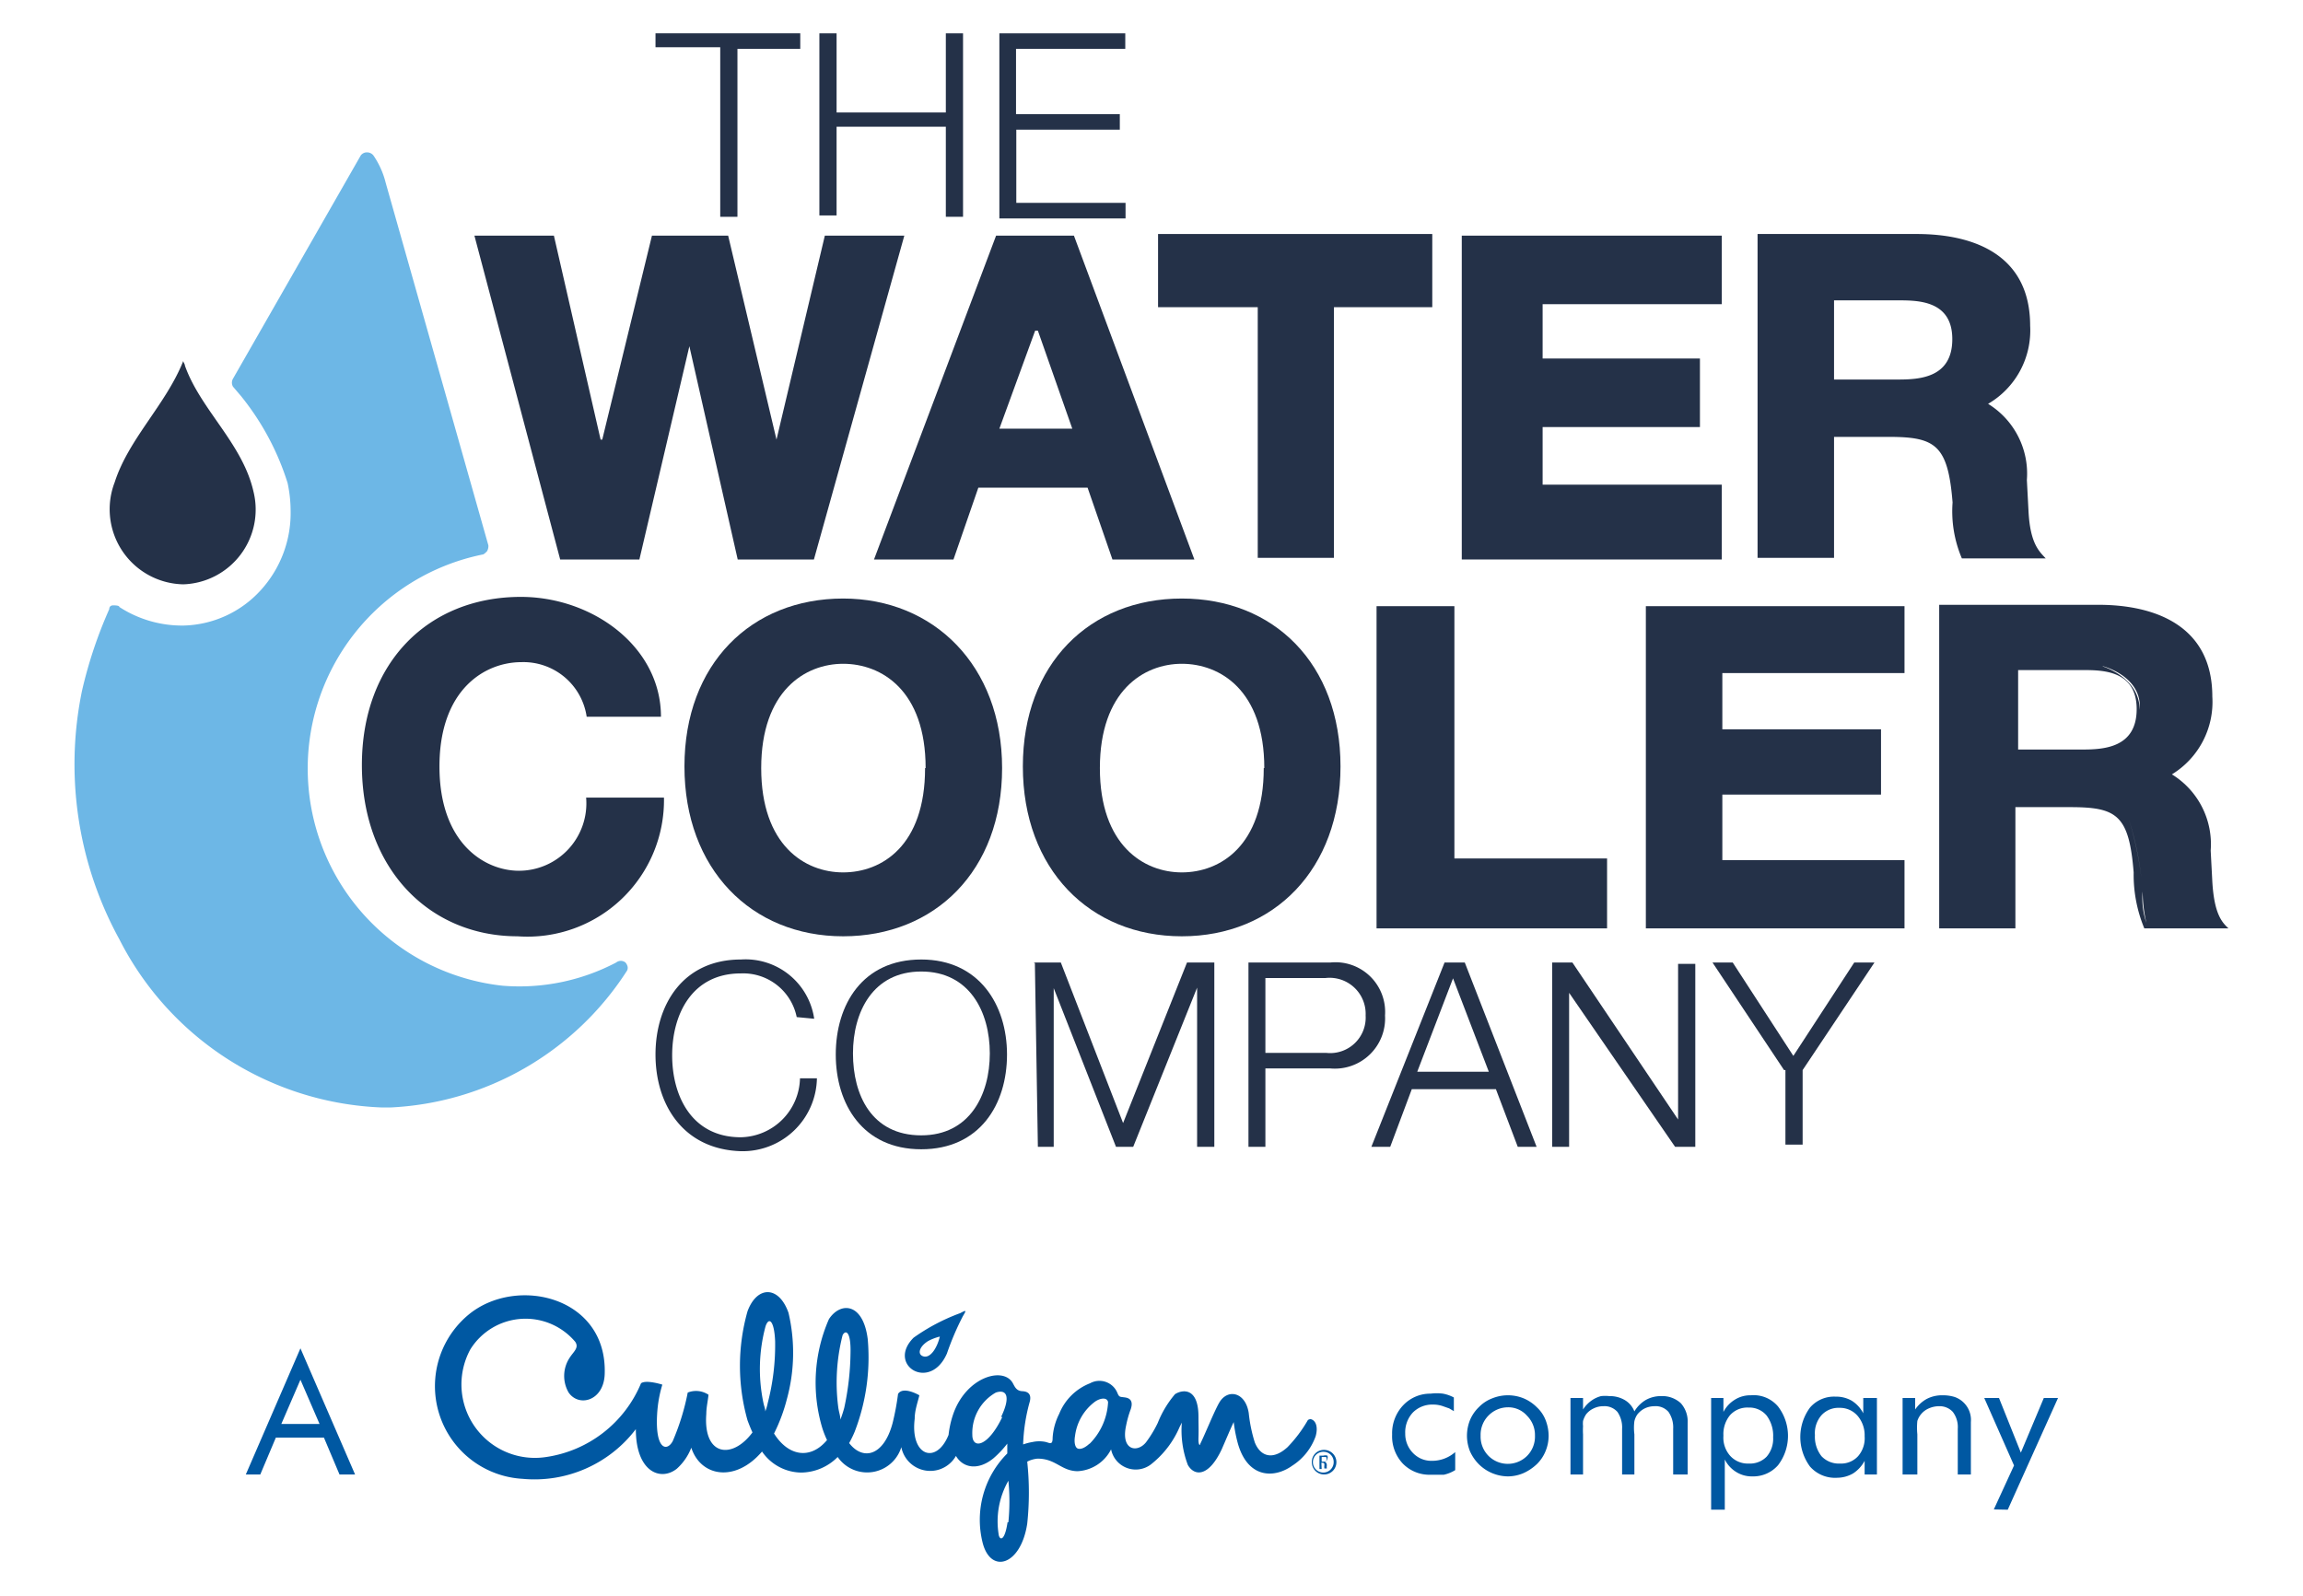
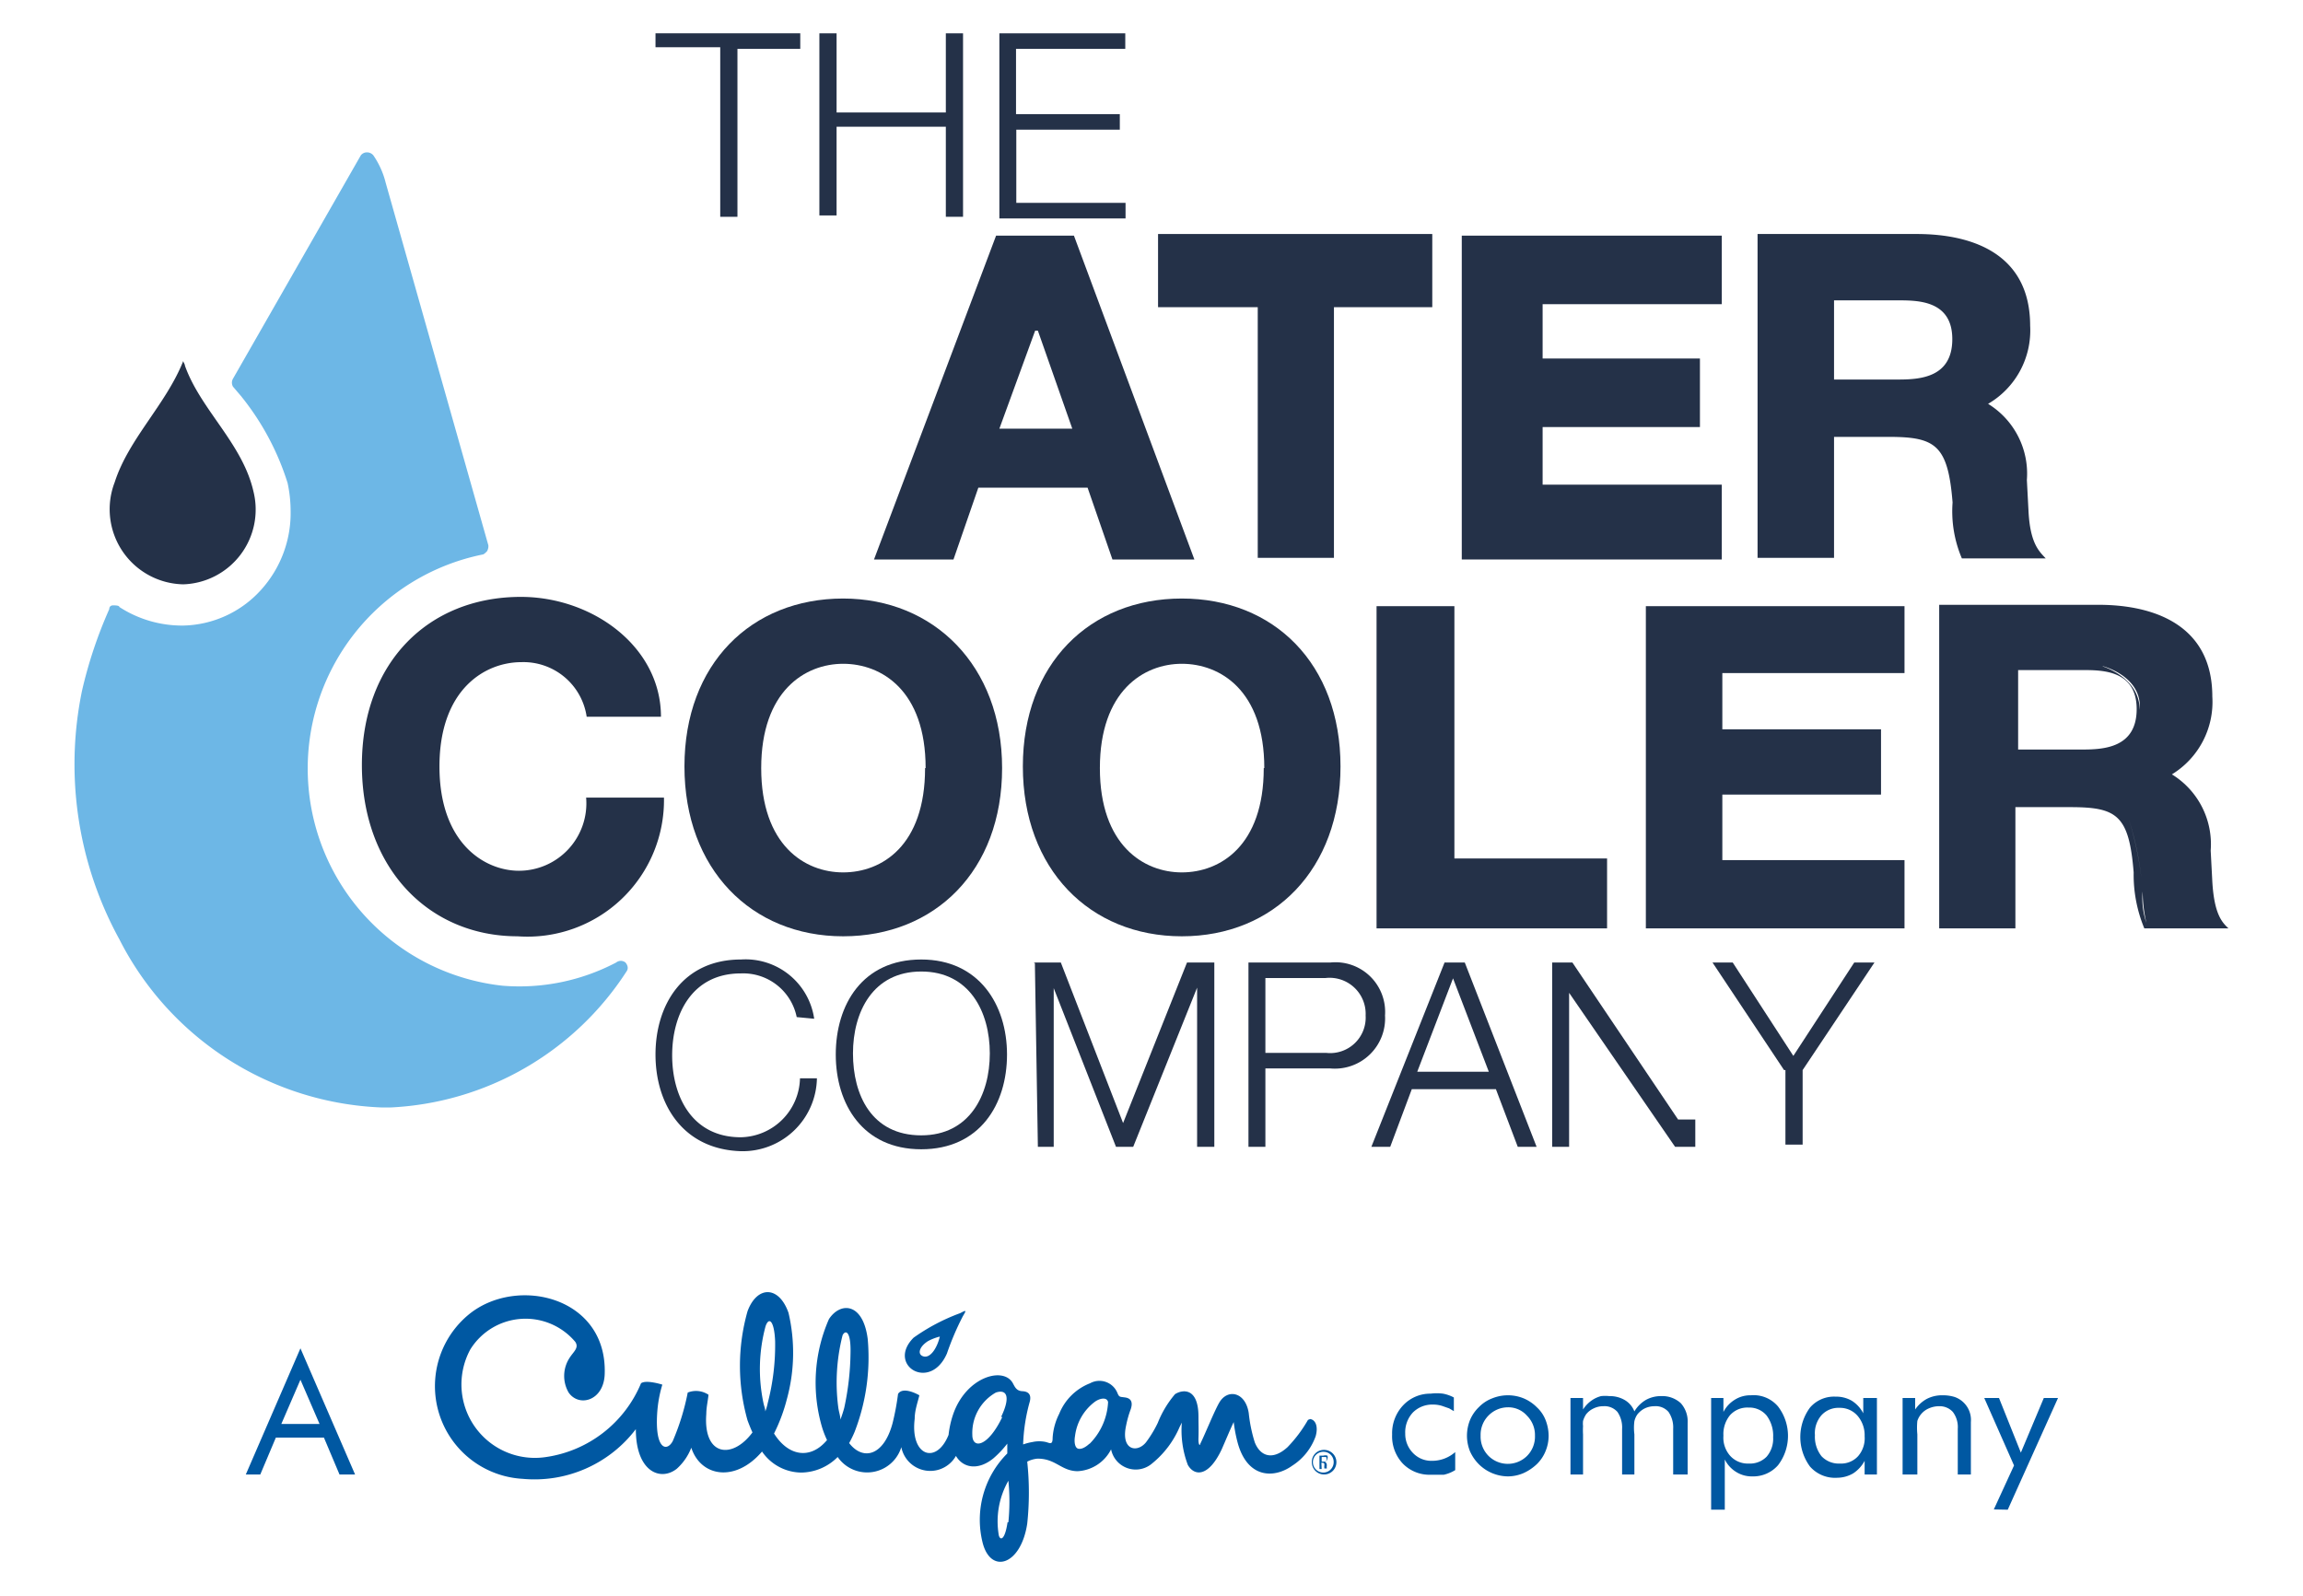
<svg xmlns="http://www.w3.org/2000/svg" viewBox="0 0 84.32 58.44">
  <polygon points="63.06 31.5 63.06 31.44 63.06 29.1 68.87 29.1 68.87 26.71 63.06 26.71 63.06 24.65 69.73 24.65 69.73 22.2 60.26 22.2 60.26 34 69.73 34 69.73 31.5 63.06 31.5" fill="#243148" />
  <path d="M81,32.29l-.06-1.14a3,3,0,0,0-1.42-2.79A3.11,3.11,0,0,0,81,25.51c0-2.57-2.06-3.36-4.17-3.36H71V34h2.79V29.56h2c1.71,0,2.16.28,2.33,2.39A5.13,5.13,0,0,0,78.51,34h3.08C81.36,33.78,81.07,33.49,81,32.29Zm-4.73-4.84H73.89V24.54h2.34c.74,0,2,0,2,1.43S77,27.45,76.23,27.45ZM78.34,26c0-1.2-1.37-1.6-1.37-1.6H73.83c-.06.06-.11.06-.17.11h0c.06,0,.11-.05.17-.11H77S78.45,24.77,78.34,26ZM75,22.26a5.3,5.3,0,0,0-1.54.17h0C73.83,22.37,74.34,22.32,75,22.26ZM71.27,33.89l-.12-11.46h0l.12,11.46h0Zm7.35,0a2.78,2.78,0,0,1-.17-1.25A11.91,11.91,0,0,0,77.94,30c-.17-.4-1.09-.57-1.09-.57h0s.92.17,1.09.57a11.35,11.35,0,0,1,.51,2.68,5,5,0,0,0,.17,1.25h0Z" fill="#243148" />
  <path d="M21.46,29.21A2.47,2.47,0,0,1,19,31.89c-1.25,0-2.91-1-2.91-3.82s1.66-3.82,3-3.82a2.34,2.34,0,0,1,2.39,2H24.2c0-2.57-2.51-4.39-5.13-4.39-3.37,0-5.82,2.39-5.82,6.16s2.45,6.27,5.7,6.27a5,5,0,0,0,5.36-5.08Z" fill="#243148" />
  <polygon points="53.25 31.44 53.25 22.2 50.4 22.2 50.4 31.44 50.4 34 53.25 34 58.84 34 58.84 31.44 53.25 31.44" fill="#243148" />
  <path d="M43.27,21.92c-3.37,0-5.82,2.39-5.82,6.15s2.45,6.22,5.82,6.22,5.81-2.45,5.81-6.22S46.63,21.92,43.27,21.92Zm3,6.21c0,2.85-1.6,3.82-3,3.82s-3-1-3-3.82,1.6-3.82,3-3.82S46.29,25.28,46.29,28.13Zm-3,3.94Z" fill="#243148" />
  <path d="M30.87,21.92c-3.36,0-5.81,2.39-5.81,6.15s2.45,6.22,5.81,6.22,5.82-2.4,5.82-6.16S34.18,21.92,30.87,21.92Zm3,6.21c0,2.85-1.59,3.82-3,3.82s-3-1-3-3.82,1.6-3.82,3-3.82S33.89,25.28,33.89,28.13Zm-3.08,3.94Z" fill="#243148" />
  <path d="M24,1.22h5.3v.57H27V7.94h-.63V1.73H24V1.22Z" fill="#243148" />
  <path d="M30,1.22h.63v2.9h4V1.22h.63V7.94h-.63V4.64h-4V7.89H30Z" fill="#243148" />
  <path d="M36.59,1.22H41.2v.57h-4V4.18H41v.57H37.21V7.43h4V8H36.59V1.22Z" fill="#243148" />
-   <polygon points="33.11 8.63 30.2 8.63 28.43 16.1 28.43 16.1 26.66 8.63 23.87 8.63 22.05 16.1 21.99 16.1 20.28 8.63 17.37 8.63 20.51 20.49 23.41 20.49 25.24 12.68 25.24 12.68 27.01 20.49 29.8 20.49 33.11 8.63" fill="#243148" />
  <path d="M39.32,8.63H36.47L32,20.49h2.91l.91-2.63h4l.91,2.63h3ZM36.59,15.7l1.31-3.59H38l1.26,3.59Z" fill="#243148" />
  <polygon points="52.21 8.57 42.63 8.57 42.4 8.57 42.4 8.74 42.4 11.02 42.4 11.25 42.63 11.25 46.05 11.25 46.05 20.26 46.05 20.43 46.22 20.43 48.62 20.43 48.84 20.43 48.84 20.26 48.84 11.25 52.21 11.25 52.44 11.25 52.44 11.02 52.44 8.74 52.44 8.57 52.21 8.57" fill="#243148" />
  <path d="M74.27,18.72l-.06-1.14a3,3,0,0,0-1.42-2.79,3.11,3.11,0,0,0,1.54-2.86c0-2.56-2-3.36-4.16-3.36H64.35V20.43h2.8V16h2c1.71,0,2.17.29,2.34,2.4a4.4,4.4,0,0,0,.34,2.05H74.9C74.67,20.2,74.33,19.92,74.27,18.72ZM67.15,11h2.33c.74,0,2,0,2,1.42s-1.2,1.48-2,1.48H67.15Z" fill="#243148" />
  <polygon points="63.04 11.14 63.04 8.63 56.48 8.63 55.12 8.63 53.52 8.63 53.52 17.75 53.52 17.75 53.52 20.49 63.04 20.49 63.04 17.75 56.48 17.75 56.48 15.64 62.24 15.64 62.24 13.13 56.48 13.13 56.48 11.14 63.04 11.14" fill="#243148" />
  <path d="M29.17,37.25a2,2,0,0,0-2.05-1.6c-1.77,0-2.51,1.48-2.51,3s.74,3,2.51,3a2.21,2.21,0,0,0,2.17-2.16h.62a2.72,2.72,0,0,1-2.79,2.67C25,42.09,24,40.44,24,38.62s1-3.48,3.13-3.48a2.54,2.54,0,0,1,2.68,2.17l-.63-.06Z" fill="#243148" />
  <path d="M33.73,35.14c2.11,0,3.14,1.65,3.14,3.48s-1,3.47-3.14,3.47-3.13-1.65-3.13-3.47S31.57,35.14,33.73,35.14Zm0,6.44c1.77,0,2.51-1.48,2.51-3s-.74-3-2.51-3-2.5,1.48-2.5,3S31.91,41.58,33.73,41.58Z" fill="#243148" />
  <path d="M37.84,35.25h1l2.28,5.88,2.34-5.88h1V42h-.63V36.17h0L41.49,42h-.63l-2.28-5.81h0V42H38l-.11-6.73Z" fill="#243148" />
  <path d="M45.71,35.25h3a1.82,1.82,0,0,1,2,1.94,1.84,1.84,0,0,1-2,1.94H46.33V42h-.62V35.25Zm.62,3.31h2.23A1.3,1.3,0,0,0,50,37.19a1.32,1.32,0,0,0-1.48-1.37H46.33Z" fill="#243148" />
  <path d="M52.89,35.25h.74L56.26,42h-.69l-.8-2.11H51.69L50.9,42h-.69Zm-1,4h2.62l-1.31-3.42Z" fill="#243148" />
-   <path d="M56.83,35.25h.74L61.44,41h0v-5.7h.63V42h-.74l-3.88-5.64h0V42h-.62Z" fill="#243148" />
+   <path d="M56.83,35.25h.74L61.44,41h0h.63V42h-.74l-3.88-5.64h0V42h-.62Z" fill="#243148" />
  <path d="M65.32,39.19,62.7,35.25h.74l2.22,3.42,2.23-3.42h.74L66,39.19v2.73h-.63V39.19Z" fill="#243148" />
  <path d="M22.9,35.25h0a.27.27,0,0,0-.34,0,7.61,7.61,0,0,1-4.16.85,8,8,0,0,1-.74-15.79c.05,0,.11-.06.17-.12a.36.36,0,0,0,.05-.22L14.12,6.69a3.07,3.07,0,0,0-.45-1,.3.3,0,0,0-.23-.11.28.28,0,0,0-.23.11L8.53,13.87a.29.29,0,0,0,0,.29l.29.34a9.65,9.65,0,0,1,1.71,3.19,4.88,4.88,0,0,1,.11,1,4.19,4.19,0,0,1-1.08,2.91,3.94,3.94,0,0,1-2.85,1.31,4.22,4.22,0,0,1-2.34-.68c0-.06-.17-.06-.23-.06S4,22.2,4,22.31a16.28,16.28,0,0,0-1,3A13.33,13.33,0,0,0,4.37,34.4,11.26,11.26,0,0,0,14,40.56h.28a10.91,10.91,0,0,0,8.67-5C23,35.48,23,35.37,22.9,35.25Z" fill="#6db7e6" />
  <path d="M9.28,18c-.4-1.76-1.94-3-2.51-4.61,0-.06-.06-.12-.06-.17-.63,1.59-2,2.85-2.51,4.44A2.75,2.75,0,0,0,6.71,21.4,2.74,2.74,0,0,0,9.28,18Z" fill="#243148" />
  <path d="M39.89,52.87c-.17.16-.33.22-.43.18s-.14-.23-.1-.46a1.85,1.85,0,0,1,.71-1.24c.18-.14.46-.2.5,0a2.32,2.32,0,0,1-.68,1.53m-3,2.87c-.1.67-.27.67-.32.48a3,3,0,0,1,.35-2,7.66,7.66,0,0,1,0,1.52m-.22-3.86c-.53,1.11-1.1,1.19-1.1.66A1.7,1.7,0,0,1,36.46,51c.42-.14.54.18.19.9M30.77,52c0-.15-.06-.3-.08-.47a7,7,0,0,1,.16-2.63c.1-.2.31-.17.29.66a10,10,0,0,1-.23,2,4.34,4.34,0,0,1-.14.43m-2.66-.61a1.81,1.81,0,0,1-.09.31c0-.1-.05-.21-.07-.32a6,6,0,0,1,.08-2.8c.13-.37.32-.18.35.55a8.43,8.43,0,0,1-.27,2.26M47.89,52a5,5,0,0,1-.75,1c-.55.5-1,.33-1.2-.18a5.49,5.49,0,0,1-.22-1.07c-.12-.78-.78-.9-1.08-.38-.18.31-.5,1.11-.7,1.52,0,.06-.07.05-.06-.23s0-.5,0-.77c0-1.1-.6-1-.86-.83a3.76,3.76,0,0,0-.63,1.05,4.2,4.2,0,0,1-.43.71c-.32.4-.93.3-.73-.61a3.76,3.76,0,0,1,.17-.6c.09-.27,0-.4-.2-.43s-.22,0-.29-.17a.71.71,0,0,0-1-.35,2,2,0,0,0-1.13,1.12h0a2.24,2.24,0,0,0-.24.88c0,.27-.1.19-.25.15a1.13,1.13,0,0,0-.48,0,2,2,0,0,0-.35.09,6.53,6.53,0,0,1,.23-1.52c.1-.32-.05-.42-.26-.43s-.27-.15-.34-.28c-.33-.64-1.71-.26-2.19,1.12a3.52,3.52,0,0,0-.17.76c-.44,1.1-1.41.79-1.24-.59,0-.32.12-.63.17-.86,0,0-.59-.35-.78-.05a9.19,9.19,0,0,1-.2,1.07c-.32,1.2-1.08,1.39-1.59.73a3.91,3.91,0,0,0,.2-.41,7.55,7.55,0,0,0,.48-3.4c-.17-1.34-1-1.37-1.42-.73a5.79,5.79,0,0,0-.24,4,3.5,3.5,0,0,0,.17.43c-.61.73-1.42.59-1.94-.24a6.29,6.29,0,0,0,.47-1.26,6.42,6.42,0,0,0,.06-3.16c-.35-1-1.15-1-1.5-.06a7.33,7.33,0,0,0,0,4c.06.16.12.31.18.44-.74,1-1.81.87-1.69-.68,0-.24.06-.48.08-.7a.82.82,0,0,0-.76-.08,8.69,8.69,0,0,1-.55,1.78c-.21.39-.65.32-.57-1a4.6,4.6,0,0,1,.19-1.07s-.59-.19-.78-.05A4.46,4.46,0,0,1,20,53.36a2.69,2.69,0,0,1-2.78-3.94,2.38,2.38,0,0,1,3.84-.28c.15.22-.06.36-.2.58A1.21,1.21,0,0,0,20.82,51c.38.55,1.29.3,1.32-.68.1-2.85-3.26-3.62-5-2.16a3.4,3.4,0,0,0,2,6,4.66,4.66,0,0,0,4.14-1.82c0,1.57.91,1.92,1.5,1.45a2,2,0,0,0,.53-.77c.35,1.07,1.62,1.28,2.59.14a1.76,1.76,0,0,0,1.44.77,1.91,1.91,0,0,0,1.33-.57A1.31,1.31,0,0,0,33,53a1.08,1.08,0,0,0,2,.32c.27.46.83.53,1.37.09a3.68,3.68,0,0,0,.51-.54c0,.1,0,.22,0,.36a3.44,3.44,0,0,0-.9,3.28c.3,1.15,1.4.82,1.63-.71a10.73,10.73,0,0,0,0-2.27,1,1,0,0,1,.38-.11c.67,0,.86.45,1.46.46h0a1.46,1.46,0,0,0,1.23-.8.92.92,0,0,0,1.51.51,3.47,3.47,0,0,0,1-1.33l.08-.16a3.59,3.59,0,0,0,.22,1.55c.24.42.76.45,1.24-.57.15-.34.31-.73.44-1a5.4,5.4,0,0,0,.14.74c.35,1.32,1.33,1.34,2,.86a2.12,2.12,0,0,0,.86-1.08c.1-.35,0-.6-.2-.63m-14-2.85a1.82,1.82,0,0,1,.44-.17c-.1.42-.34.78-.58.73s-.21-.33.14-.56m.7.45a10.1,10.1,0,0,1,.58-1.36c.13-.22.15-.25-.09-.12a7.24,7.24,0,0,0-1.71.9c-1,1,.6,2,1.22.58" fill="#0058a2" />
  <path d="M11,49.38,13,54h-.57l-.57-1.35H10.1L9.53,54H9Zm0,1.15-.7,1.62h1.4Z" fill="#0058a2" />
  <path d="M53.28,53.29v.55a1.32,1.32,0,0,1-.42.17l-.24,0-.26,0a1.36,1.36,0,0,1-1-.41,1.46,1.46,0,0,1-.39-1.06,1.49,1.49,0,0,1,.41-1.08,1.36,1.36,0,0,1,1-.42,1.73,1.73,0,0,1,.45,0,1.36,1.36,0,0,1,.4.14v.5l-.17-.1-.2-.07a1.07,1.07,0,0,0-.39-.07,1,1,0,0,0-.74.29,1.06,1.06,0,0,0-.28.77,1,1,0,0,0,.28.71.93.93,0,0,0,.7.29,1.28,1.28,0,0,0,.85-.32Z" fill="#0058a2" />
  <path d="M53.71,52.58a1.56,1.56,0,0,1,.11-.57,1.42,1.42,0,0,1,.33-.48,1.34,1.34,0,0,1,.49-.32,1.53,1.53,0,0,1,1.14,0,1.51,1.51,0,0,1,.49.33,1.27,1.27,0,0,1,.32.47,1.6,1.6,0,0,1,.11.57,1.47,1.47,0,0,1-.11.56,1.39,1.39,0,0,1-.32.48,1.76,1.76,0,0,1-.49.33,1.46,1.46,0,0,1-.57.12,1.53,1.53,0,0,1-1.06-.44,1.58,1.58,0,0,1-.33-.48A1.56,1.56,0,0,1,53.71,52.58Zm.5,0a1,1,0,0,0,.29.74,1,1,0,0,0,1.41,0,1,1,0,0,0,.29-.74,1,1,0,0,0-.29-.73.91.91,0,0,0-.7-.31,1,1,0,0,0-.71.3A1,1,0,0,0,54.21,52.58Z" fill="#0058a2" />
  <path d="M61.26,54V52.33a1,1,0,0,0-.17-.62.62.62,0,0,0-.52-.21.82.82,0,0,0-.35.08.8.8,0,0,0-.27.22.71.71,0,0,0-.11.25,1.88,1.88,0,0,0,0,.48V54h-.45V52.33a1,1,0,0,0-.17-.62.63.63,0,0,0-.52-.21.78.78,0,0,0-.35.08.74.74,0,0,0-.28.22.9.9,0,0,0-.11.24.92.92,0,0,0,0,.19,2.63,2.63,0,0,0,0,.3V54h-.46V51.2h.46v.42a1.17,1.17,0,0,1,.41-.39,1.09,1.09,0,0,1,.25-.1,1.39,1.39,0,0,1,.3,0,1.08,1.08,0,0,1,.56.14.83.83,0,0,1,.36.42,1.2,1.2,0,0,1,.42-.42,1.13,1.13,0,0,1,.56-.14,1,1,0,0,1,.72.26,1,1,0,0,1,.25.72V54Z" fill="#0058a2" />
  <path d="M62.65,55.29V51.2h.45v.51a1.14,1.14,0,0,1,.42-.45,1.06,1.06,0,0,1,.58-.16,1.17,1.17,0,0,1,1,.41,1.77,1.77,0,0,1,0,2.15,1.2,1.2,0,0,1-.94.41,1.07,1.07,0,0,1-.59-.16,1.11,1.11,0,0,1-.42-.46v1.84Zm.45-2.71a1,1,0,0,0,.25.74.87.87,0,0,0,.68.28.85.85,0,0,0,.65-.25,1,1,0,0,0,.24-.71,1.23,1.23,0,0,0-.24-.8.82.82,0,0,0-.66-.29.85.85,0,0,0-.68.28A1.09,1.09,0,0,0,63.1,52.58Z" fill="#0058a2" />
  <path d="M68.72,51.2V54h-.45v-.5a1.25,1.25,0,0,1-.42.46,1.18,1.18,0,0,1-.58.16,1.22,1.22,0,0,1-1-.41,1.82,1.82,0,0,1,0-2.16,1.16,1.16,0,0,1,.94-.4,1.13,1.13,0,0,1,.59.15,1.18,1.18,0,0,1,.42.46V51.2Zm-.45,1.4a1.09,1.09,0,0,0-.26-.75.85.85,0,0,0-.66-.29.84.84,0,0,0-.66.27,1,1,0,0,0-.24.73,1.15,1.15,0,0,0,.24.77.87.87,0,0,0,.68.27.84.84,0,0,0,.66-.27A1,1,0,0,0,68.27,52.6Z" fill="#0058a2" />
  <path d="M69.66,54V51.2h.46v.42a1.23,1.23,0,0,1,.43-.39,1.21,1.21,0,0,1,.58-.13,1.44,1.44,0,0,1,.43.06.89.89,0,0,1,.6.92V54h-.48V52.33a.92.92,0,0,0-.18-.62A.65.65,0,0,0,71,51.5a.92.92,0,0,0-.38.08.75.75,0,0,0-.42.46,2.55,2.55,0,0,0,0,.49V54Z" fill="#0058a2" />
  <path d="M73,55.28l.74-1.61L72.65,51.2h.54l.8,2,.84-2h.52l-1.84,4.09Z" fill="#0058a2" />
  <path d="M48.39,53.53h.06c.06,0,.12,0,.12-.09s0-.08-.12-.08h-.06Zm0,.27h-.08v-.49h.14a.28.28,0,0,1,.15,0,.14.14,0,0,1,0,.11.14.14,0,0,1-.1.12h0s.07,0,.08.12a.35.35,0,0,0,0,.12h-.09a.39.39,0,0,1,0-.12c0-.07,0-.09-.11-.09h0Zm.08-.63a.38.38,0,1,0,.36.38.37.37,0,0,0-.36-.38Zm0-.07a.45.45,0,1,1-.44.44.44.44,0,0,1,.44-.44Z" fill="#0058a2" />
</svg>